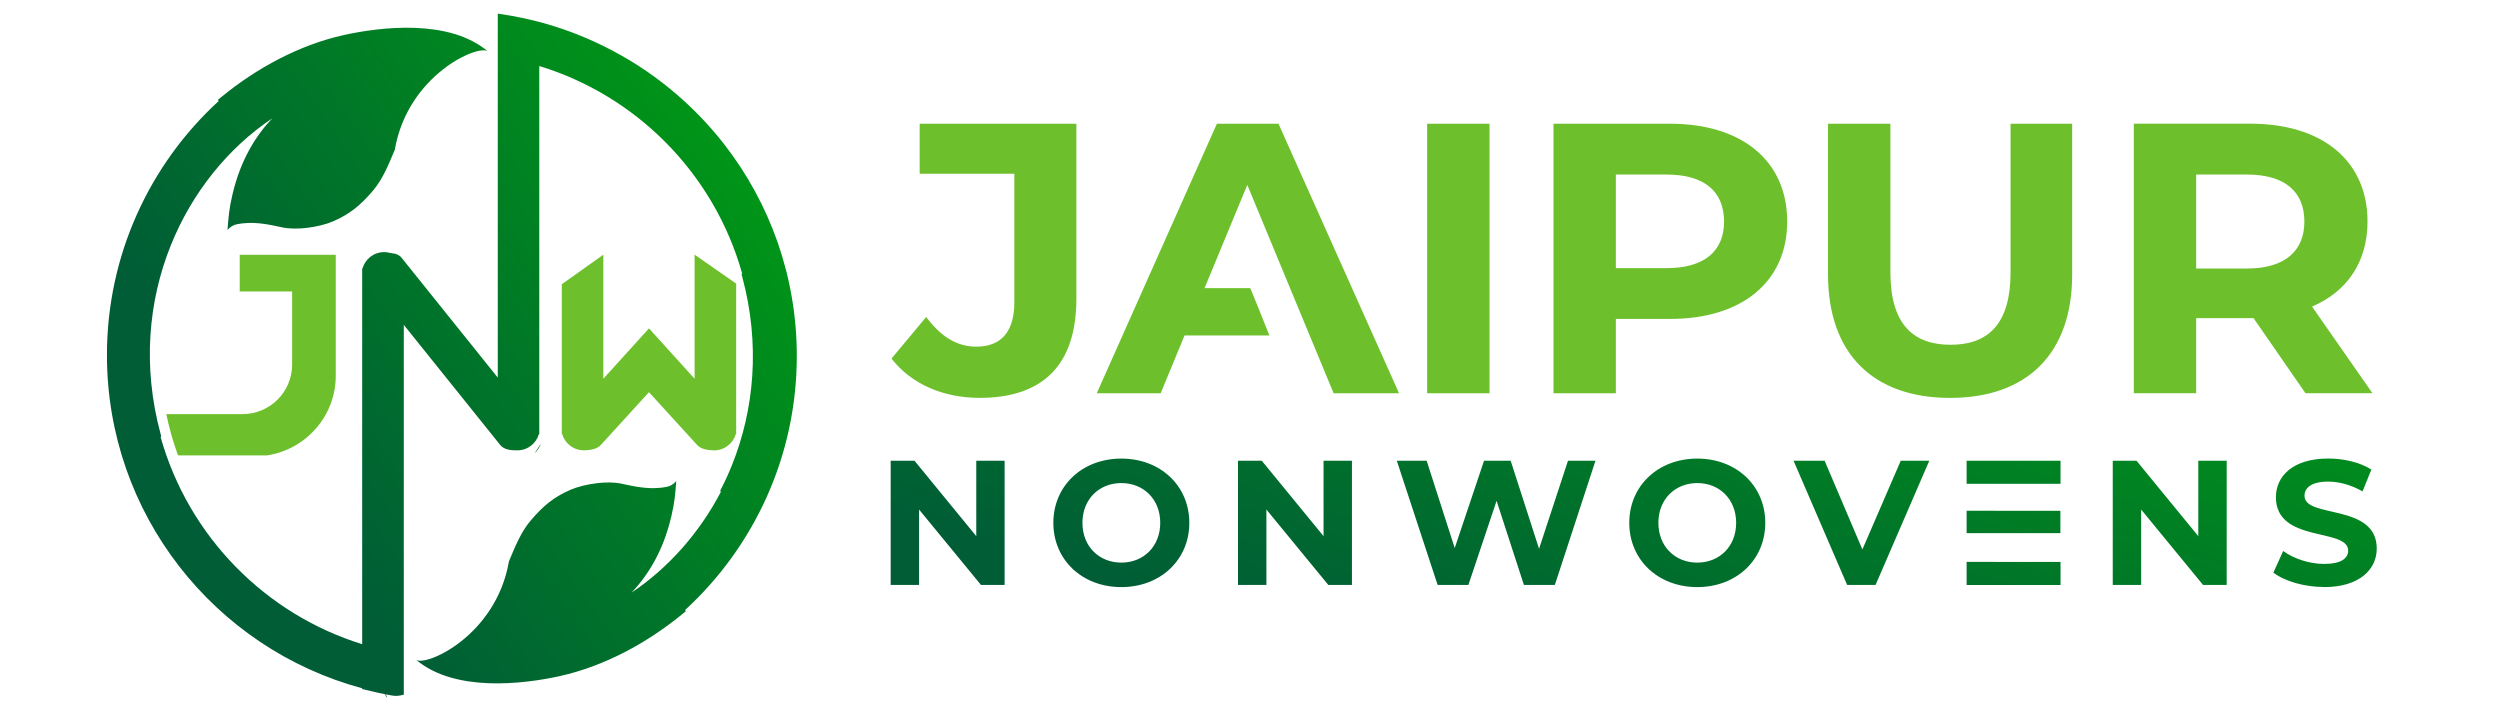
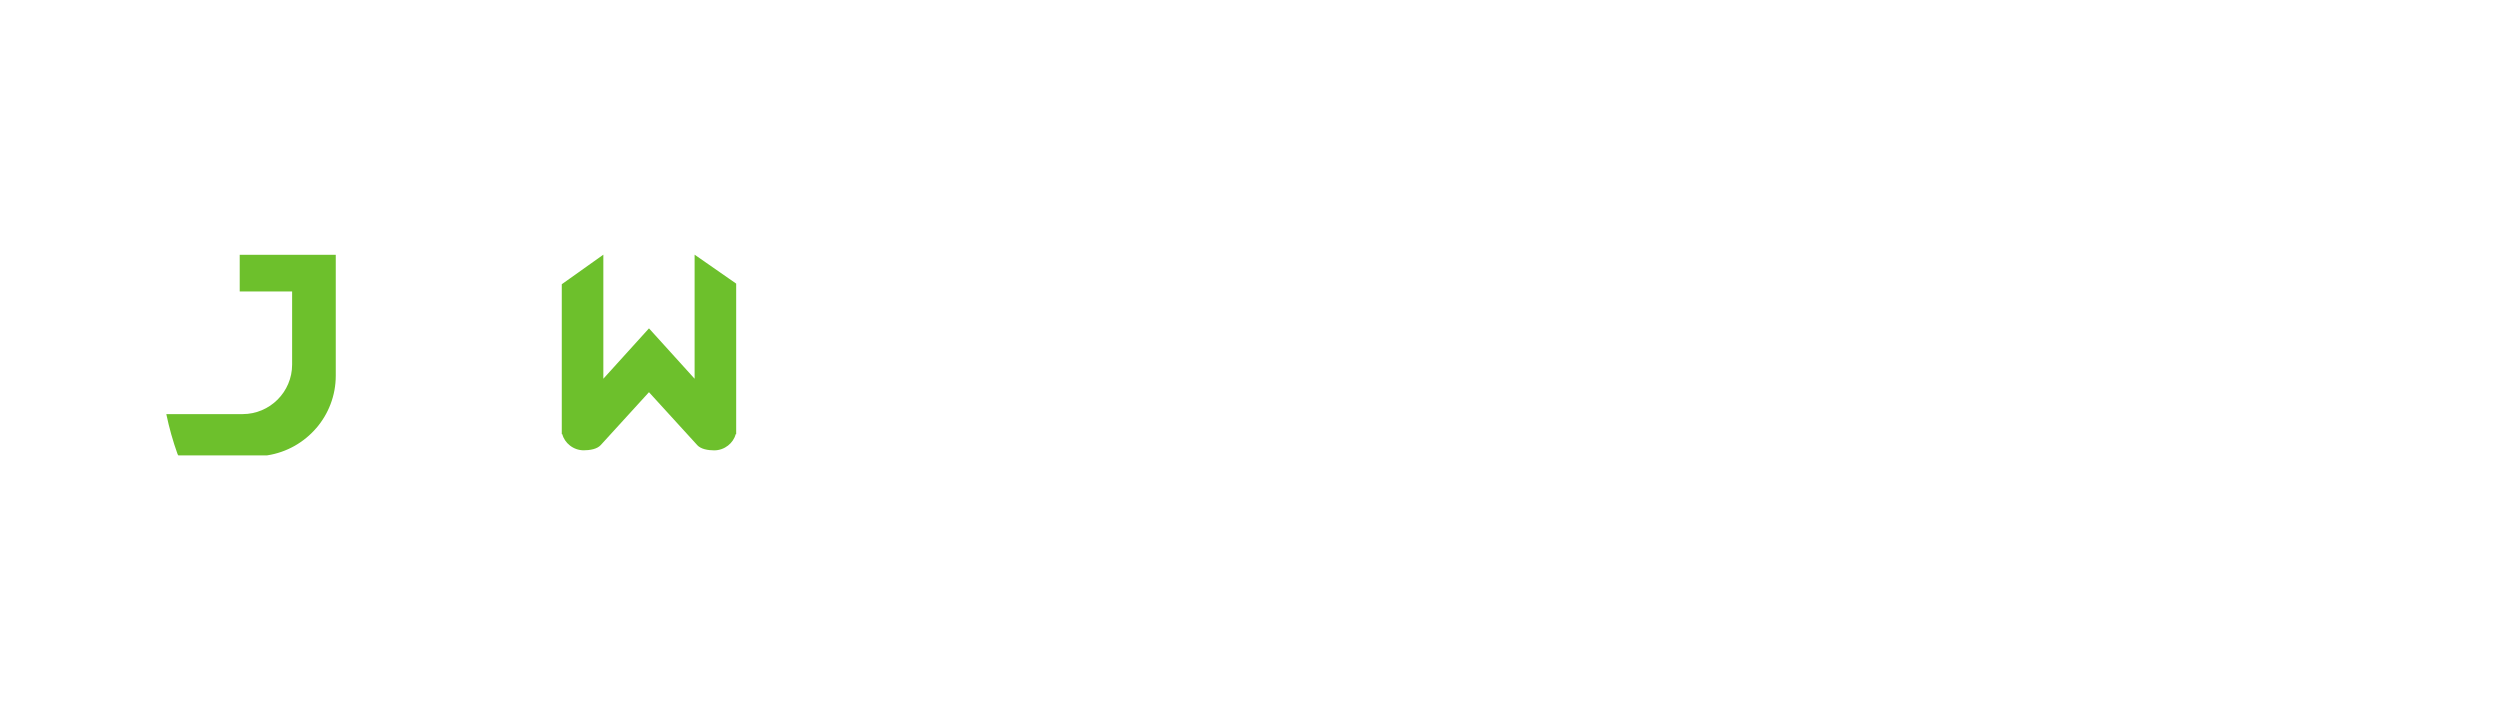
<svg xmlns="http://www.w3.org/2000/svg" xmlns:xlink="http://www.w3.org/1999/xlink" xml:space="preserve" width="0.517in" height="0.147in" version="1.1" style="shape-rendering:geometricPrecision; text-rendering:geometricPrecision; image-rendering:optimizeQuality; fill-rule:evenodd; clip-rule:evenodd" viewBox="0 0 516.66 146.66">
  <defs>
    <style type="text/css">
   
    .fil0 {fill:none}
    .fil1 {fill:#6DC02C}
    .fil3 {fill:url(#id0)}
    .fil2 {fill:url(#id1)}
   
  </style>
    <linearGradient id="id0" gradientUnits="userSpaceOnUse" x1="55.87" y1="97.33" x2="149.82" y2="31.96">
      <stop offset="0" style="stop-opacity:1; stop-color:#005D36" />
      <stop offset="1" style="stop-opacity:1; stop-color:#009418" />
    </linearGradient>
    <linearGradient id="id1" gradientUnits="userSpaceOnUse" xlink:href="#id0" x1="366.25" y1="160.57" x2="399.69" y2="47.76">
  </linearGradient>
  </defs>
  <g id="Layer_x0020_1">
    <rect class="fil0" x="-1.67" y="-0" width="516.67" height="146.67" />
    <g id="_1848788808480">
-       <path class="fil1" d="M202.39 82.11c13.13,0 20.06,-6.76 20.06,-20.53l0 -36.13 -32.39 0 0 10.34 19.57 0 0 26.5c0,6.13 -2.7,9.23 -7.88,9.23 -3.98,0 -7.32,-2.07 -10.34,-6.13l-7.17 8.59c4.06,5.25 10.67,8.12 18.15,8.12zm73.21 -0.96l13.53 0 -24.91 -55.7 -12.73 0 -24.83 55.7 13.21 0 4.93 -11.94 17.54 0c-1.35,-3.4 -2.91,-7.28 -3.95,-9.79l-9.45 0 8.83 -21.33 6.76 16.32 6.13 14.79 0 0 1.44 3.47 0.09 0.21 0 0 3.41 8.25zm19.34 0l12.89 0 0 -55.7 -12.89 0 0 55.7zm50.22 -55.7l-24.11 0 0 55.7 12.89 0 0 -15.36 11.22 0c14.88,0 24.19,-7.72 24.19,-20.13 0,-12.5 -9.31,-20.21 -24.19,-20.21zm-0.72 29.84l-10.5 0 0 -19.34 10.5 0c7.88,0 11.86,3.58 11.86,9.71 0,6.05 -3.98,9.63 -11.86,9.63zm58.57 26.82c15.84,0 25.23,-9.07 25.23,-25.47l0 -31.19 -12.73 0 0 30.72c0,10.58 -4.54,14.96 -12.42,14.96 -7.8,0 -12.41,-4.38 -12.41,-14.96l0 -30.72 -12.89 0 0 31.19c0,16.39 9.39,25.47 25.23,25.47zm87.3 -0.96l-12.49 -17.91c7.24,-3.1 11.46,-9.23 11.46,-17.59 0,-12.5 -9.31,-20.21 -24.19,-20.21l-24.11 0 0 55.7 12.89 0 0 -15.52 11.22 0 0.63 0 10.74 15.52 13.85 0zm-14.08 -35.49c0,6.05 -3.98,9.71 -11.86,9.71l-10.5 0 0 -19.42 10.5 0c7.88,0 11.86,3.58 11.86,9.71z" />
-       <path class="fil2" d="M201.76 95.09l0 15.59 -12.77 -15.59 -4.92 0 0 25.68 5.87 0 0 -15.59 12.8 15.59 4.88 0 0 -25.68 -5.87 0zm29.98 26.12c8.07,0 14.05,-5.61 14.05,-13.28 0,-7.67 -5.98,-13.28 -14.05,-13.28 -8.11,0 -14.05,5.65 -14.05,13.28 0,7.63 5.94,13.28 14.05,13.28zm0 -5.06c-4.59,0 -8.04,-3.34 -8.04,-8.22 0,-4.88 3.45,-8.22 8.04,-8.22 4.59,0 8.04,3.34 8.04,8.22 0,4.88 -3.45,8.22 -8.04,8.22zm41.79 -21.06l0 15.59 -12.77 -15.59 -4.91 0 0 25.68 5.87 0 0 -15.59 12.8 15.59 4.88 0 0 -25.68 -5.87 0zm50.52 0l-5.98 18.2 -5.87 -18.2 -5.5 0 -6.06 18.05 -5.8 -18.05 -6.17 0 8.44 25.68 6.35 0 5.83 -17.39 5.65 17.39 6.39 0 8.4 -25.68 -5.69 0zm26.72 26.12c8.07,0 14.05,-5.61 14.05,-13.28 0,-7.67 -5.98,-13.28 -14.05,-13.28 -8.11,0 -14.06,5.65 -14.06,13.28 0,7.63 5.94,13.28 14.06,13.28zm0 -5.06c-4.59,0 -8.04,-3.34 -8.04,-8.22 0,-4.88 3.45,-8.22 8.04,-8.22 4.58,0 8.03,3.34 8.03,8.22 0,4.88 -3.45,8.22 -8.03,8.22zm42.05 -21.06l-7.93 18.34 -7.81 -18.34 -6.42 0 11.08 25.68 5.87 0 11.11 -25.68 -5.91 0zm19.52 20.91l0 -0 -5.91 0 0 4.78 19.41 0 0 -4.77 -13.5 0zm0 -5.94l2.92 0 10.55 0 0 -4.62 -13.47 0 0 -0.01 -5.91 0 0 4.63 5.91 0zm0 -10.2l0 -0 13.5 0 0 -2.39 0 -2.38 -19.41 0 0 4.77 5.91 0zm41.97 -4.77l0 15.59 -12.77 -15.59 -4.91 0 0 25.68 5.87 0 0 -15.59 12.8 15.59 4.88 0 0 -25.68 -5.87 0zm25.98 26.12c7.34,0 10.9,-3.67 10.9,-7.96 0,-9.43 -14.93,-6.16 -14.93,-10.9 0,-1.62 1.36,-2.94 4.88,-2.94 2.27,0 4.73,0.66 7.11,2.02l1.83 -4.51c-2.38,-1.51 -5.69,-2.28 -8.91,-2.28 -7.3,0 -10.82,3.63 -10.82,8 0,9.54 14.93,6.24 14.93,11.04 0,1.57 -1.43,2.74 -4.96,2.74 -3.08,0 -6.31,-1.1 -8.47,-2.67l-2.02 4.47c2.28,1.76 6.39,2.97 10.46,2.97z" />
      <path class="fil1" d="M65.37 88.34c-2.54,2.96 -6.1,5.02 -10.12,5.64l-0.07 0.01 -18.33 0 -0.15 -0.25c-0.96,-2.68 -1.74,-5.44 -2.33,-8.28l15.78 0c2.81,0 5.37,-1.15 7.22,-3 1.85,-1.85 3,-4.41 3,-7.22l0 -15.13 -10.83 0 0 -7.57 19.85 0 0 24.99c0,4.12 -1.52,7.91 -4.02,10.82zm78.72 3.52l-9.97 -10.93 -9.97 10.93c-0.39,0.42 -0.93,0.68 -1.52,0.84 -0.69,0.19 -1.46,0.24 -1.99,0.24l0 0c-1.08,0 -2.07,-0.37 -2.87,-1 -0.76,-0.59 -1.33,-1.43 -1.6,-2.39l-0.07 0.07 0 -31 8.59 -6.11 0 25.64 8.46 -9.34 0.97 -1.07 0.97 1.07 8.46 9.34 0 -25.64 8.59 5.98 0 31.14 -0.07 -0.07c-0.27,0.96 -0.84,1.8 -1.6,2.39 -0.79,0.62 -1.79,1 -2.87,1l0 -0c-0.53,0 -1.3,-0.05 -1.99,-0.24 -0.59,-0.16 -1.14,-0.43 -1.52,-0.84z" />
-       <path class="fil3" d="M82.22 52.53c0.28,0.15 0.54,0.33 0.74,0.58l19.91 24.8 0 -75.22 1.09 0.17c1.1,0.17 2.24,0.37 3.41,0.61 1.17,0.24 2.3,0.49 3.37,0.76 4.91,1.25 9.62,3 14.07,5.21 9.81,4.83 18.34,11.84 24.97,20.4 9.33,12.06 14.89,27.18 14.89,43.6 0,10.35 -2.21,20.2 -6.19,29.08 -4,8.94 -9.79,16.91 -16.91,23.44l0.19 0.22 -0.75 0.61c-7.26,5.96 -16.11,10.77 -25.31,12.81 -7.67,1.7 -21.76,3.36 -29.74,-3.39l0 0c1.94,1.52 16.55,-4.85 19.22,-20.32 1.3,-3.14 2.52,-6.11 4.47,-8.41 1.35,-1.59 2.57,-2.82 3.88,-3.84 1.33,-1.03 2.73,-1.83 4.42,-2.56 1.39,-0.6 3.37,-1.1 5.37,-1.34 1.8,-0.22 3.63,-0.22 5.13,0.1l0.17 0.04c2.63,0.56 5.01,1.06 7.66,0.82 0.18,-0.02 0.39,-0.04 0.59,-0.06 1.28,-0.16 1.99,-0.35 2.88,-1.34 -0.19,2.72 -0.35,4.52 -1.01,7.28l-0.07 0.29 0 0c-1.62,6.79 -4.65,11.8 -8.16,15.49 7.54,-5.06 13.97,-12.24 18.46,-20.82l-0.13 -0.25c0.9,-1.73 1.72,-3.51 2.45,-5.34 4.6,-11.49 5.85,-24.94 2.1,-38.88l-0.14 -0.52 0.13 -0.13c-2.9,-10.35 -8.4,-19.62 -15.75,-27.05 -7.19,-7.27 -16.15,-12.78 -26.18,-15.85l0 76.11 -0.07 -0.07c-0.27,0.96 -0.84,1.8 -1.6,2.4 -0.79,0.62 -1.79,0.99 -2.87,0.99 -1.24,0 -2.7,-0.07 -3.55,-1.13l-19.91 -24.8 0 76.43 -0.76 0.16c-0.25,0.05 -0.51,0.08 -0.78,0.08 -0.26,0 -0.53,-0.01 -0.78,-0.06l-0.41 -0.07c-0.33,-0.06 -0.65,-0.12 -0.98,-0.18l0.22 0.56 -0.11 0.05 -0.26 -0.64c-0.48,-0.09 -0.97,-0.19 -1.46,-0.3 -0.87,-0.19 -1.72,-0.39 -2.57,-0.6l-0.72 -0.18 0 -0.15c-15.24,-4.1 -28.46,-13.12 -37.85,-25.25 -9.33,-12.06 -14.89,-27.18 -14.89,-43.6 0,-10.35 2.21,-20.2 6.19,-29.08 4,-8.94 9.78,-16.91 16.91,-23.44l-0.19 -0.22 0.75 -0.61c7.26,-5.96 16.11,-10.77 25.31,-12.8 7.67,-1.7 21.78,-3.37 29.76,3.39 -1.89,-1.56 -16.56,4.8 -19.24,20.31 -1.3,3.14 -2.52,6.11 -4.47,8.41 -1.35,1.59 -2.57,2.82 -3.88,3.83 -1.33,1.03 -2.73,1.84 -4.42,2.57 -1.39,0.6 -3.37,1.1 -5.37,1.34 -1.8,0.21 -3.63,0.22 -5.13,-0.1l-0.17 -0.04c-2.63,-0.56 -5.01,-1.06 -7.66,-0.82 -0.18,0.02 -0.39,0.04 -0.59,0.06 -1.28,0.16 -1.99,0.35 -2.88,1.34 0.2,-2.72 0.35,-4.52 1.01,-7.28l0.07 -0.29 -0 0c1.62,-6.8 4.65,-11.8 8.16,-15.5 -9.1,6.1 -16.58,15.31 -20.99,26.31 -4.6,11.49 -5.85,24.94 -2.09,38.88l0.14 0.52 -0.13 0.14c2.89,10.31 8.35,19.54 15.65,26.95 7.14,7.26 16.04,12.78 26.01,15.87l0 -77.73 0.07 0.07c0.27,-0.95 0.84,-1.78 1.6,-2.38 0.79,-0.62 1.78,-0.99 2.87,-0.99 0.08,0 0.21,0 0.44,0.02l1.89 0.33c0.17,0.06 0.33,0.13 0.49,0.2l0 0zm29.71 38.83l0 0.07 -0.03 -0.02 0.03 -0.04zm-0.15 0.22c-0.26,0.76 -0.72,1.44 -1.3,1.96 0.38,-0.59 0.82,-1.25 1.3,-1.96z" />
    </g>
  </g>
</svg>